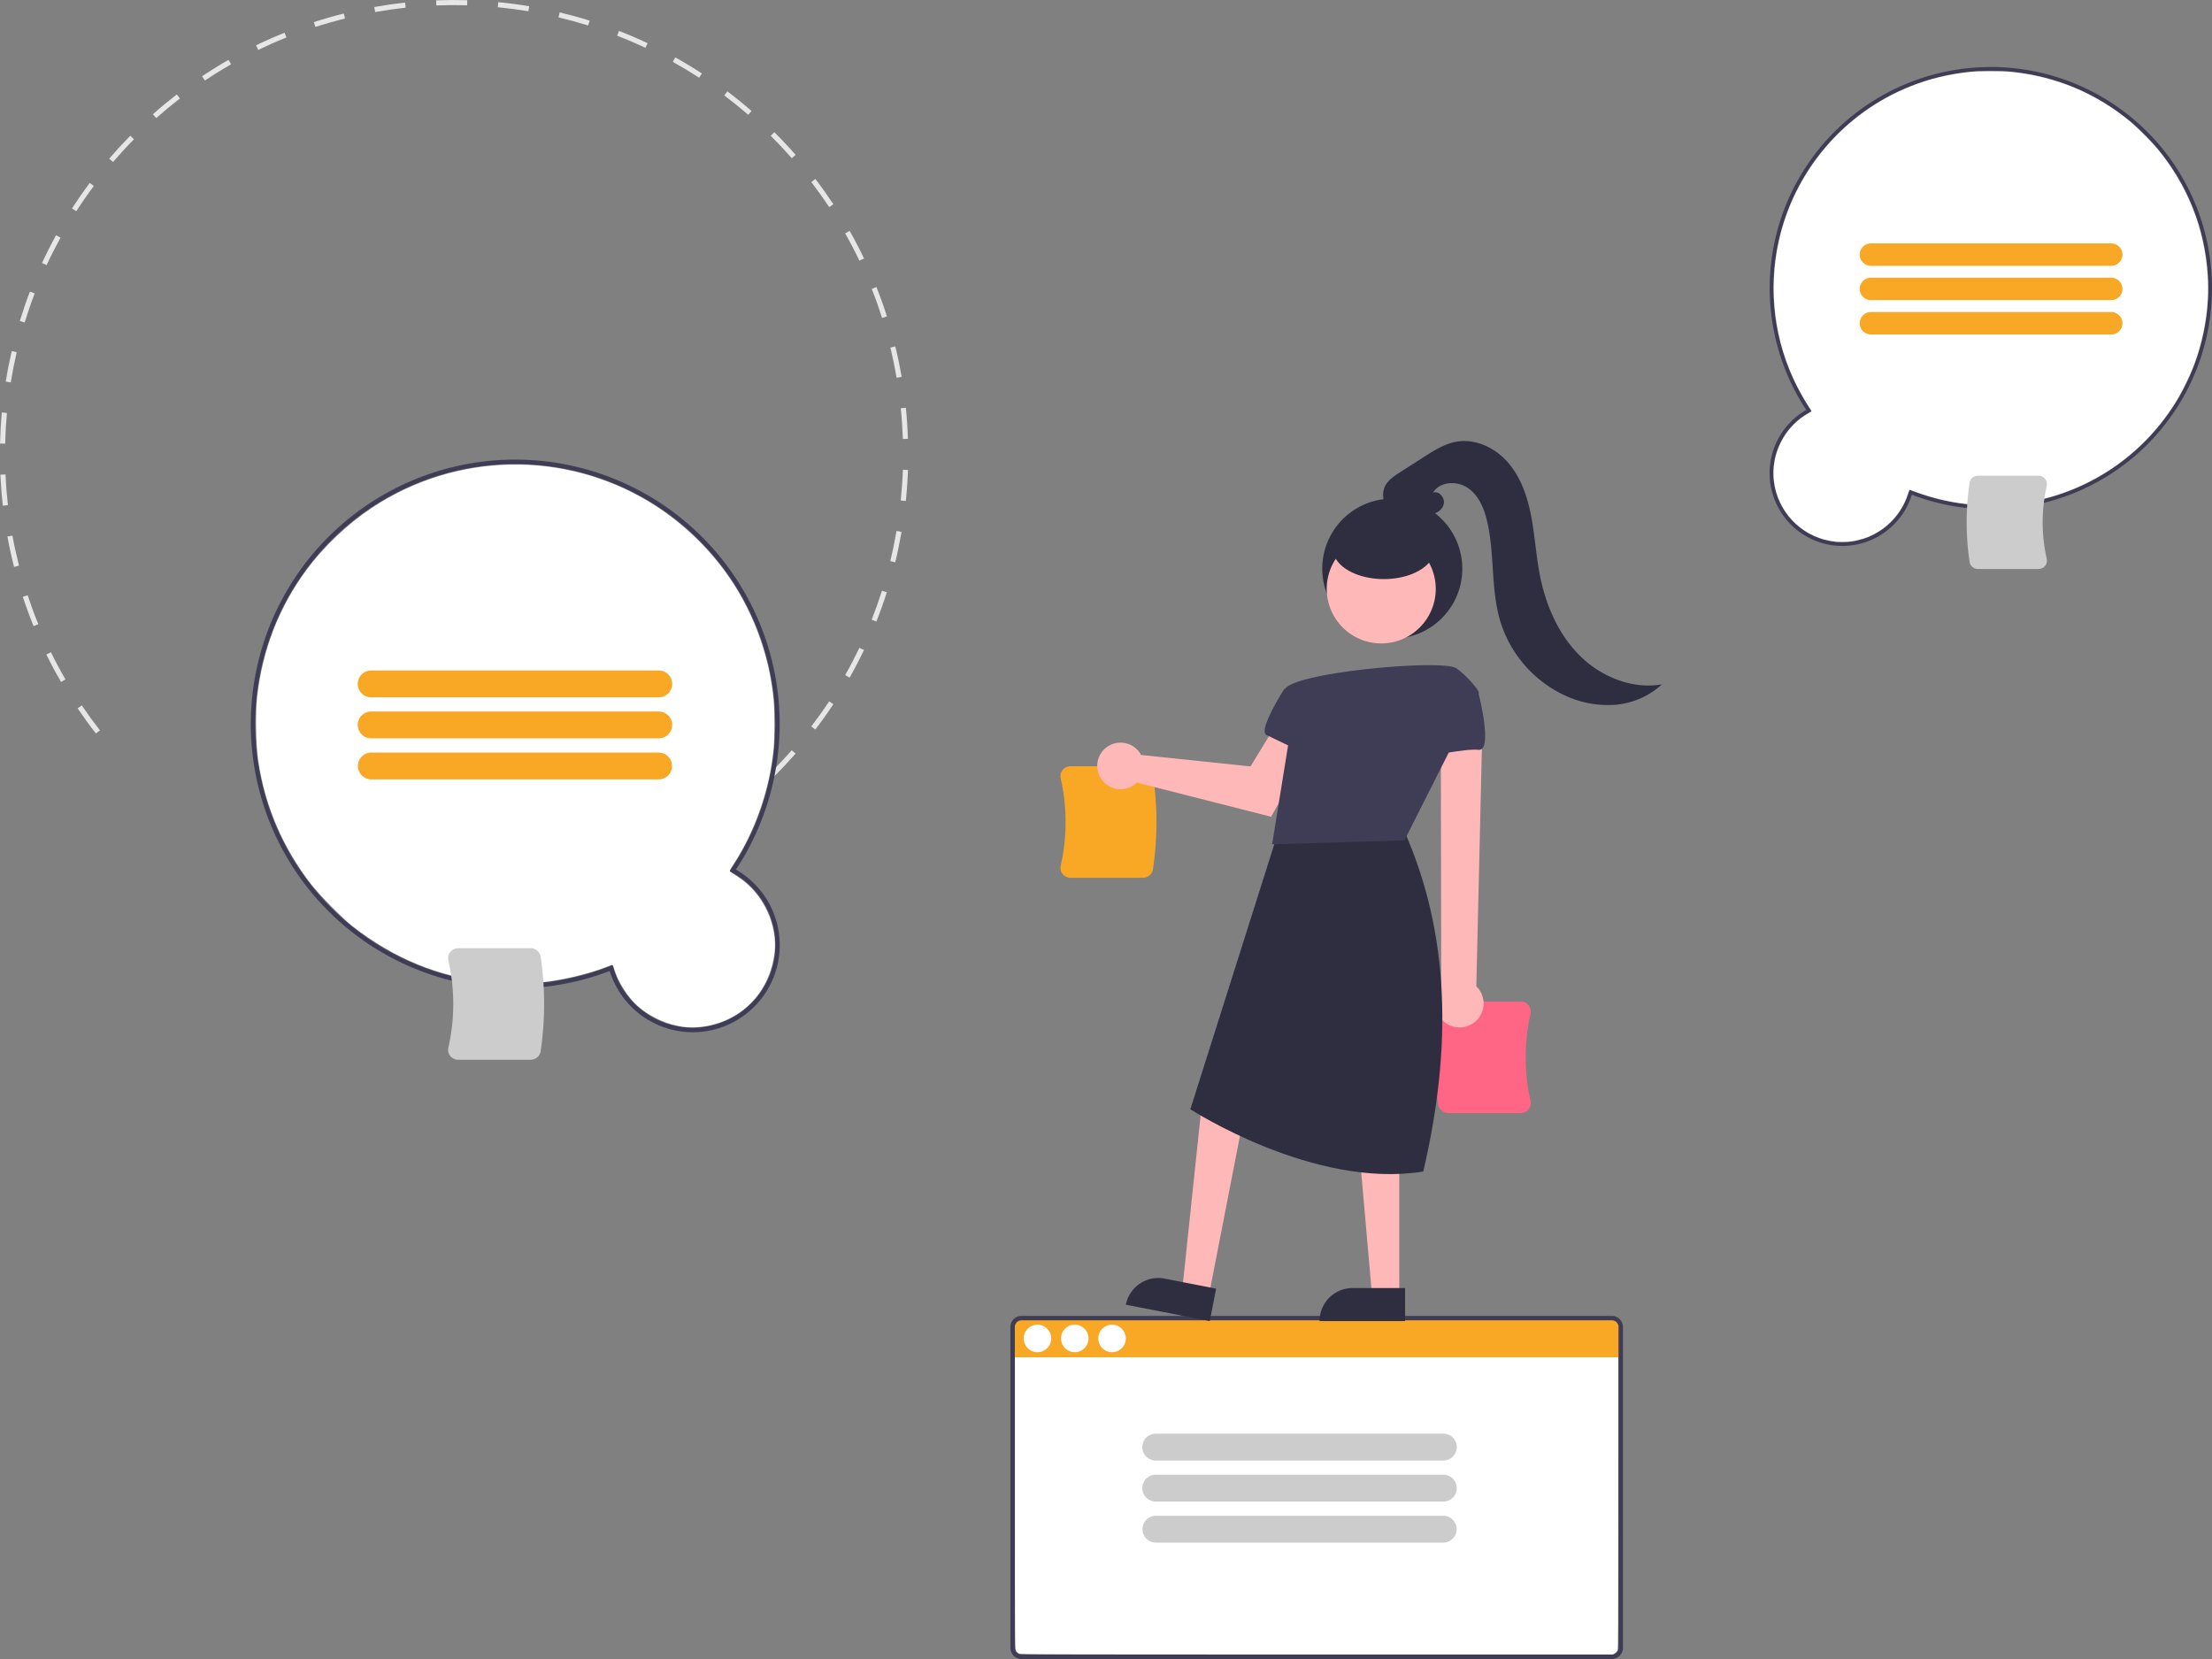
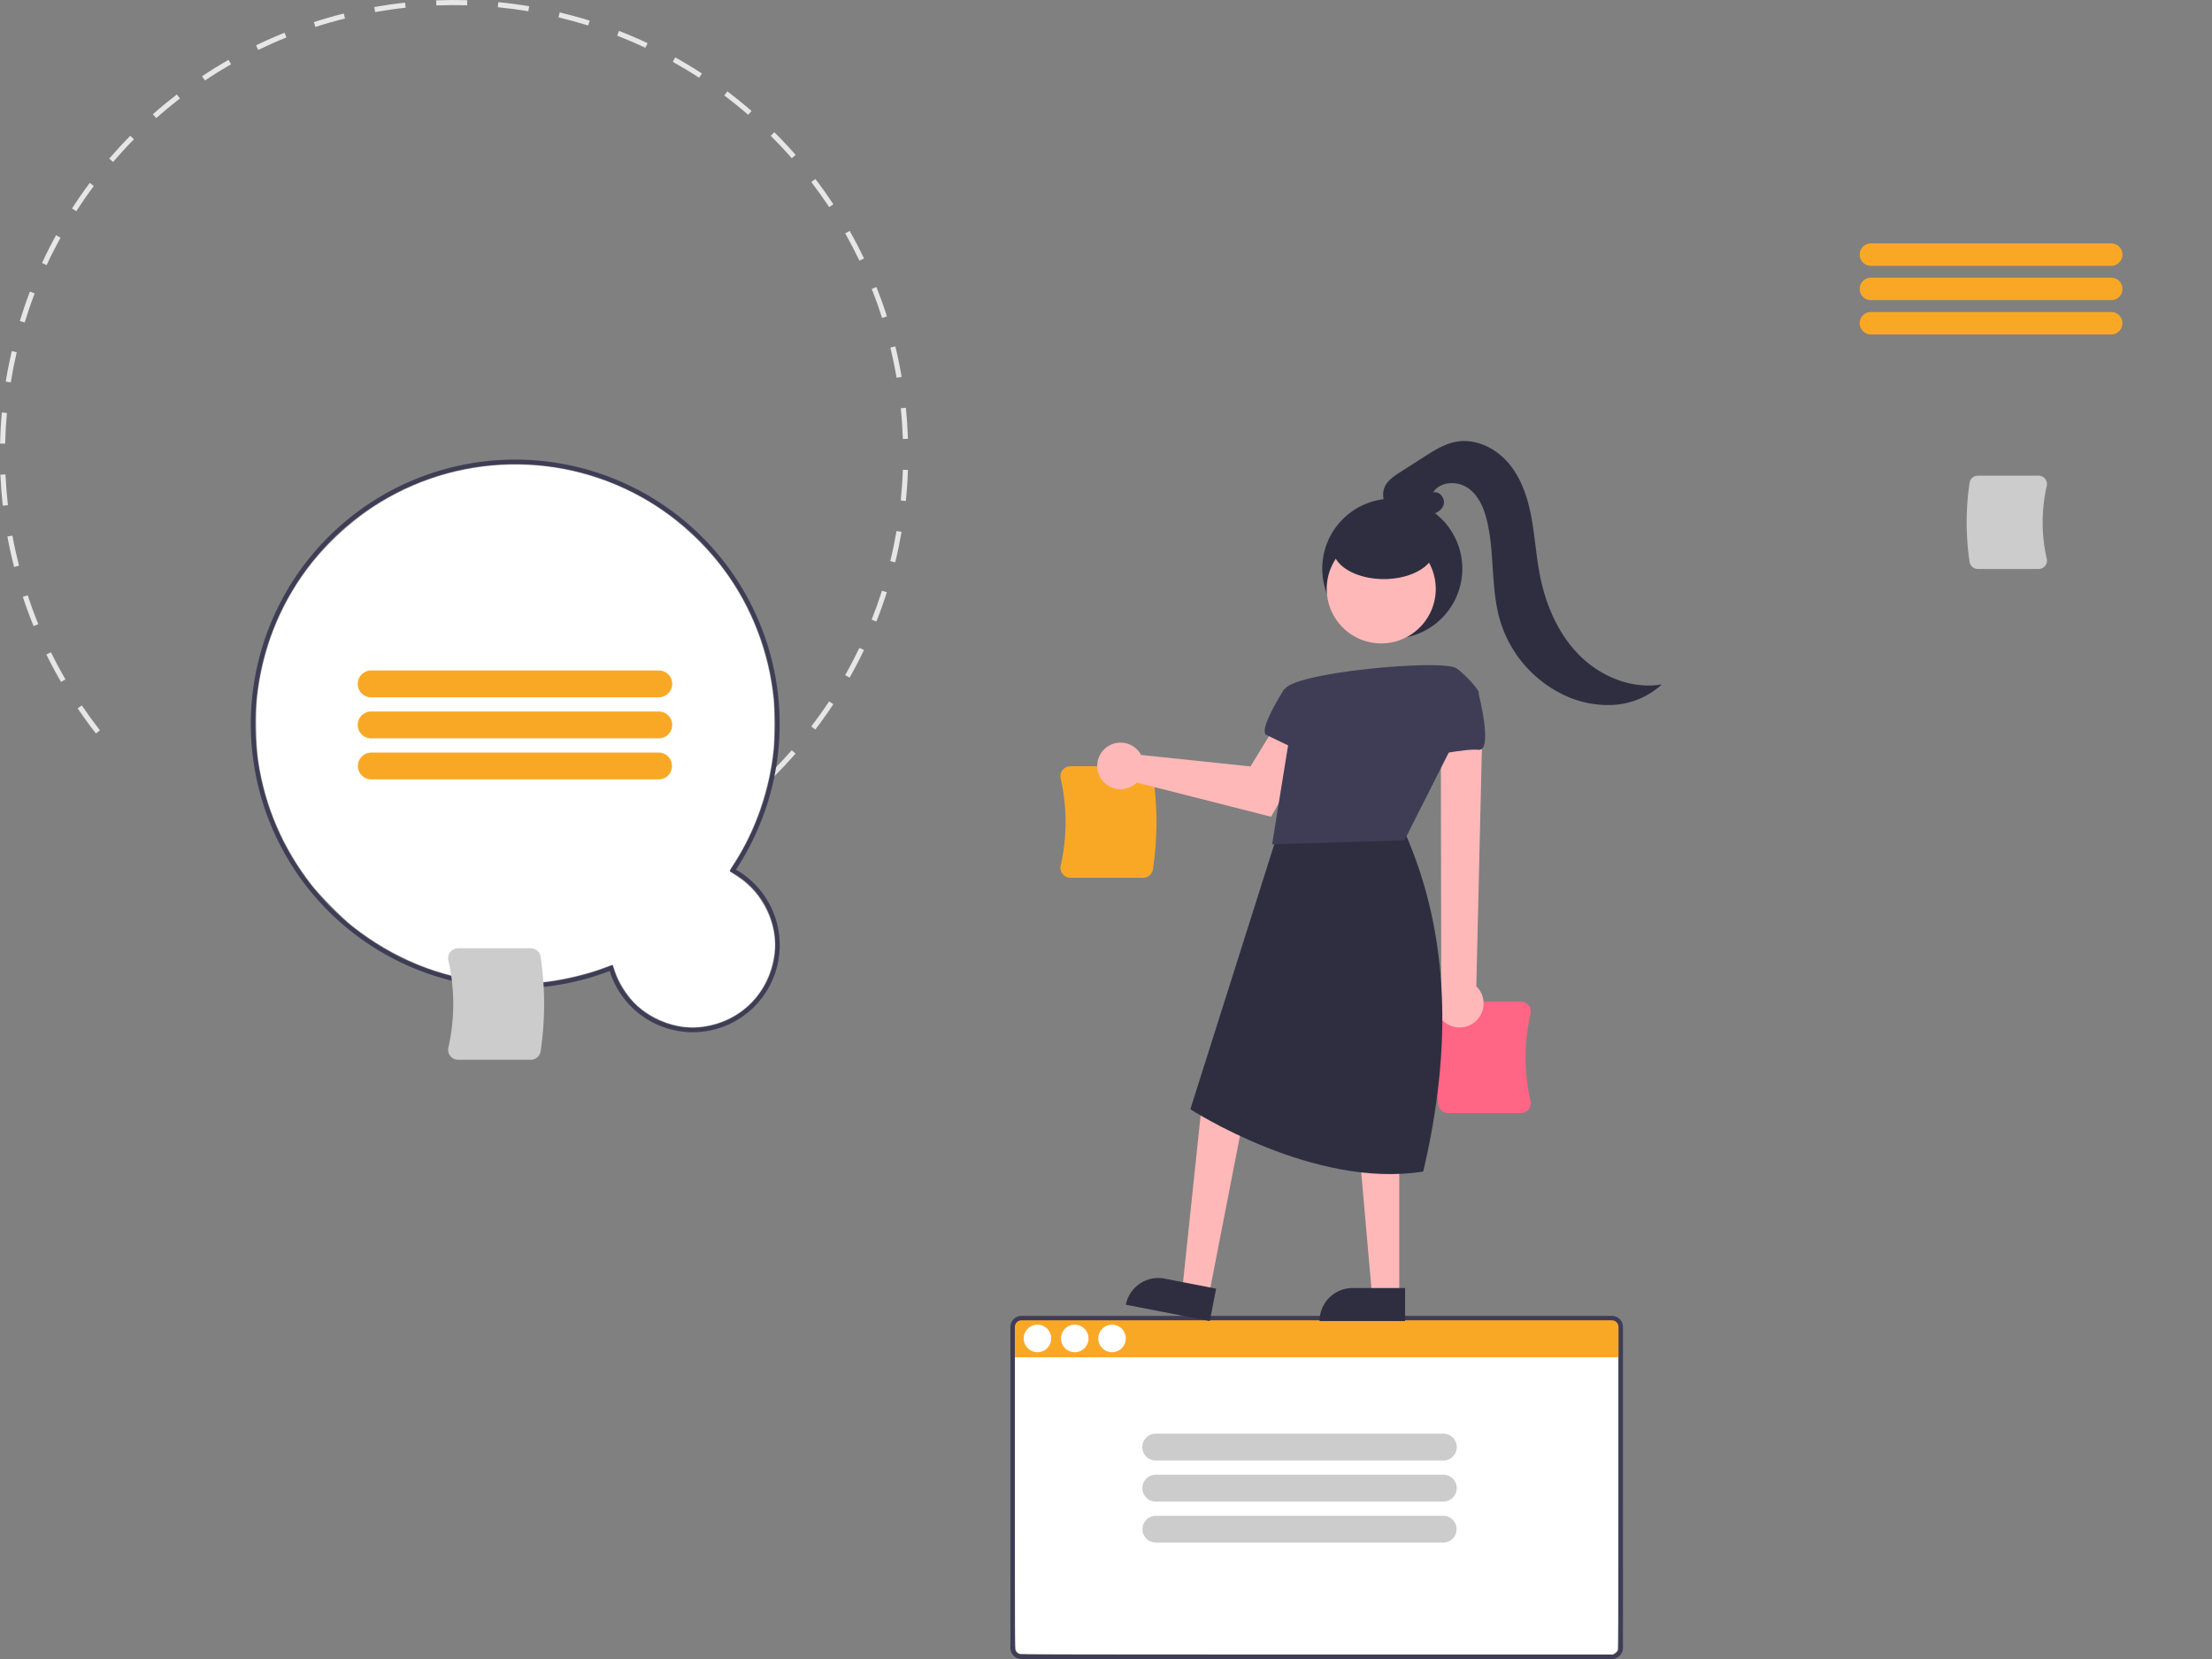
<svg xmlns="http://www.w3.org/2000/svg" width="1e3" height="750" data-name="Layer 1" version="1.1" viewBox="0 0 1e3 750">
  <rect x="0" y="0" width="1e3" height="750" fill="#808080" stroke="none" />
  <path d="m353.41 63.159c2.147 2.237 4.262 4.542 6.287 6.85l-1.735 1.521c-3.031-3.456-6.25-6.884-9.526-10.145l1.629-1.635q1.686 1.679 3.345 3.408zm-13.647-12.993-1.513 1.742c-3.494-3.036-7.13-5.982-10.807-8.76l1.391-1.84c3.719 2.809 7.396 5.789 10.93 8.858zm28.85 30.726c2.84 3.719 5.582 7.578 8.151 11.468l-1.925 1.27c-2.539-3.845-5.251-7.66-8.06-11.337zm-51.291-47.673-1.262 1.932c-3.868-2.524-7.874-4.945-11.906-7.195l1.123-2.015c4.08 2.277 8.133 4.725 12.045 7.277zm66.786 71.144c2.298 4.064 4.485 8.264 6.499 12.481l-2.081 0.994c-1.993-4.17-4.154-8.322-6.427-12.341zm-91.348-84.849-0.982 2.088c-4.178-1.966-8.476-3.81-12.771-5.481l0.838-2.15c4.344 1.691 8.689 3.555 12.915 5.543zm103.48 110.25c1.721 4.356 3.31 8.821 4.722 13.273l-2.2 0.698c-1.396-4.401-2.967-8.817-4.669-13.123zm-129.66-120.44-0.687 2.202c-4.409-1.374-8.921-2.613-13.408-3.681l0.534-2.245c4.539 1.081 9.101 2.334 13.562 3.724zm138.18 147.27c1.106 4.548 2.068 9.186 2.857 13.788l-2.274 0.39c-0.781-4.549-1.731-9.136-2.825-13.634zm-165.53-153.78-0.38 2.276c-4.556-0.761-9.196-1.373-13.791-1.821l0.223-2.296c4.648 0.453 9.341 1.072 13.948 1.842zm170.29 181.52c0.474 4.646 0.794 9.37 0.951 14.044l-2.306 0.077c-0.156-4.62-0.472-9.292-0.941-13.887zm-198.28-184.25-0.067 2.306c-4.618-0.133-9.3-0.11-13.916 0.07l-0.089-2.306c4.668-0.182 9.403-0.205 14.073-0.07zm199.23 212.37c-0.162 4.671-0.488 9.395-0.967 14.038l-2.294-0.237c0.474-4.592 0.795-9.262 0.955-13.881zm-227.34-211.26 0.246 2.293c-4.589 0.494-9.226 1.155-13.78 1.963l-0.403-2.271c4.606-0.818 9.295-1.486 13.937-1.985zm224.45 239.24c-0.795 4.604-1.76 9.237-2.866 13.77l-2.242-0.547c1.094-4.482 2.048-9.064 2.835-13.617zm-252.16-234.32 0.558 2.237c-4.488 1.119-8.992 2.407-13.389 3.831l-0.71-2.194c4.447-1.44 9.003-2.744 13.541-3.874zm245.5 261.63c-1.415 4.449-3.003 8.905-4.719 13.243l-2.145-0.849c1.696-4.29 3.267-8.695 4.666-13.094zm-272.28-252.96 0.861 2.14c-4.292 1.726-8.579 3.623-12.742 5.639l-1.006-2.076c4.21-2.04 8.546-3.959 12.887-5.703zm261.95 279.08c-2.014 4.217-4.201 8.416-6.499 12.482l-2.008-1.136c2.273-4.019 4.434-8.17 6.426-12.34zm-287.28-266.81 1.147 2.003c-4.009 2.297-7.988 4.763-11.826 7.328l-1.281-1.918c3.882-2.595 7.905-5.088 11.96-7.413zm273.44 291.29c-2.574 3.897-5.317 7.755-8.155 11.467l-1.833-1.401c2.805-3.67 5.518-7.484 8.062-11.337zm-296.82-275.66 1.41 1.826c-3.65 2.82-7.253 5.807-10.712 8.876l-1.531-1.725c3.497-3.104 7.142-6.124 10.833-8.976zm279.74 298.01c-3.079 3.503-6.323 6.951-9.642 10.247l-1.626-1.637c3.282-3.26 6.489-6.669 9.534-10.133zm-299.13-277.72c-3.245 3.295-6.415 6.74-9.421 10.238l-1.75-1.503c3.04-3.538 6.245-7.022 9.526-10.354zm-18.121 21.094c-2.766 3.708-5.435 7.553-7.933 11.43l-1.939-1.249c2.525-3.921 5.225-7.81 8.023-11.56zm-15.058 23.378c-2.225 4.043-4.338 8.214-6.278 12.397l-2.093-0.971c1.963-4.232 4.099-8.45 6.35-12.538zm-11.687 25.202c-1.651 4.316-3.17 8.741-4.518 13.15l-2.207-0.674c1.363-4.46 2.901-8.934 4.569-13.299zm-8.124 26.582c-1.045 4.505-1.947 9.098-2.68 13.649l-2.277-0.366c0.741-4.603 1.653-9.248 2.709-13.805zm-4.423 27.453c-0.423 4.599-0.692 9.272-0.8 13.891l-2.306-0.054c0.109-4.672 0.382-9.398 0.808-14.049zm-0.651 27.807c0.208 4.622 0.577 9.29 1.097 13.876l-2.292 0.26c-0.526-4.638-0.9-9.359-1.109-14.032zm3.136 27.645c0.836 4.552 1.839 9.128 2.98 13.6l-2.235 0.571c-1.154-4.524-2.168-9.15-3.014-13.755zm6.888 26.966c1.45 4.393 3.071 8.789 4.818 13.067l-2.136 0.872c-1.767-4.326-3.407-8.772-4.874-13.216zm10.527 25.771c2.038 4.145 4.247 8.272 6.566 12.266l-1.995 1.159c-2.346-4.041-4.58-8.215-6.641-12.407zm13.963 24.051c2.587 3.822 5.342 7.606 8.189 11.248l-1.819 1.421c-2.879-3.683-5.665-7.511-8.281-11.375z" fill="#e6e6e6" stroke-width="1.003" />
  <path d="m313.14 466.66a39.402 39.402 0 0 1-37.516-27.69 119.54 119.54 0 1 1 57.091-45.839 39.372 39.372 0 0 1-19.575 73.529zm-36.195-30.36 0.3 1.069a37.34 37.34 0 0 0 71.911-20.147 37.518 37.518 0 0 0-18.352-22.856l-0.979-0.524 0.62-0.921a117.53 117.53 0 1 0-54.532 43.785z" fill="#3f3d56" stroke-width="1.003" />
  <path d="m309.7 464.3c-7.639-0.81-15.476-4.275-21.365-9.445-4.363-3.831-8.936-10.966-10.552-16.462-0.36-1.224-0.763-2.226-0.896-2.227s-1.771 0.584-3.639 1.298c-6.672 2.551-15.952 4.878-24.687 6.191-6.049 0.909-20.769 1.104-27.658 0.367-22.634-2.424-42.785-10.71-61.566-25.316-4.413-3.432-14.913-14.086-18.659-18.932-12.775-16.529-20.756-35.072-23.885-55.499-1.109-7.239-1.381-21.925-0.542-29.296 2.411-21.179 9.872-40.417 22.162-57.136 7.772-10.574 18.649-20.923 29.721-28.278 37.866-25.156 86.869-26.12 125.74-2.474 12.743 7.752 24.539 18.568 33.582 30.79 12.336 16.673 20.148 37.071 22.266 58.138 0.208 2.073 0.379 7.173 0.379 11.334 0 4.161-0.17 9.261-0.379 11.334-1.85 18.399-8.318 37.002-18.066 51.957-1.909 2.929-1.984 3.128-1.341 3.575 0.374 0.261 1.977 1.32 3.562 2.354 11.067 7.221 17.894 21.69 16.258 34.461-1.772 13.838-9.969 25.011-22.199 30.26-5.942 2.55-12.435 3.621-18.231 3.006z" fill="#fff" stroke-width=".364" />
  <g stroke-width="1.003">
    <g fill="#f9a826">
      <path d="m297.74 315.24h-129.87a6.068 6.068 0 1 1 0-12.135h129.87a6.068 6.068 0 1 1 0 12.135z" />
      <path d="m297.74 333.79h-129.87a6.068 6.068 0 1 1 0-12.135h129.87a6.068 6.068 0 1 1 0 12.135z" />
      <path d="m297.74 352.35h-129.87a6.068 6.068 0 0 1 0-12.136h129.87a6.068 6.068 0 1 1 0 12.136z" />
    </g>
    <path d="m239.94 479.09h-32.82a4.53 4.53 0 0 1-3.561-1.717 4.428 4.428 0 0 1-0.866-3.766 88.924 88.924 0 0 0 0-39.448 4.428 4.428 0 0 1 0.866-3.766 4.53 4.53 0 0 1 3.561-1.717h32.82a4.507 4.507 0 0 1 4.474 3.885 145.34 145.34 0 0 1 0 42.645 4.507 4.507 0 0 1-4.474 3.885z" fill="#ccc" />
  </g>
  <g>
-     <path d="m832.93 246.82a32.956 32.956 0 0 0 31.378-23.16 99.983 99.983 0 1 0-47.751-38.34 32.931 32.931 0 0 0 16.373 61.5zm30.274-25.393-0.251 0.894a31.231 31.231 0 0 1-60.146-16.851 31.38 31.38 0 0 1 15.349-19.117l0.819-0.438-0.518-0.77a98.305 98.304 0 1 1 45.611 36.622z" fill="#3f3d56" stroke-width=".839" />
-     <path d="m829.75 244.89c-0.35-0.037-1.534-0.234-2.63-0.438-13.223-2.463-23.356-13.223-25.119-26.669-1.624-12.387 4.767-25.015 15.705-31.036 0.885-0.487 1.298-0.816 1.234-0.982-0.053-0.137-0.495-0.844-0.982-1.57-1.551-2.31-3.865-6.317-5.492-9.508-10.298-20.201-13.232-43.552-8.271-65.818 7.013-31.477 29.317-57.725 59.219-69.691 8.948-3.581 17.333-5.615 27.749-6.733 2.939-0.316 14.698-0.314 17.741 0.002 20.693 2.149 38.617 9.645 54.4 22.749 2.806 2.329 9.498 9.035 11.838 11.86 13.816 16.684 21.522 36.048 22.917 57.588 0.886 13.683-1.548 28.678-6.81 41.946-1.33 3.355-4.357 9.588-6.192 12.75-15.511 26.737-42.284 44.503-72.897 48.373-8.38 1.059-17.902 0.96-26.366-0.274-6.44-0.939-13.242-2.668-19.367-4.924-1.508-0.555-2.864-1.045-3.014-1.088-0.207-0.06-0.438 0.44-0.961 2.08-2.819 8.839-9.721 16.072-18.606 19.499-1.842 0.71-5.365 1.584-7.359 1.824-1.449 0.175-5.323 0.209-6.737 0.061z" fill="#fff" stroke-width=".182" />
    <g fill="#f9a826" stroke-width=".839">
      <path d="m845.81 120.18h108.63a5.075 5.075 0 1 0 0-10.15h-108.63a5.075 5.075 0 1 0 0 10.15z" />
      <path d="m845.81 135.69h108.63a5.075 5.075 0 1 0 0-10.15h-108.63a5.075 5.075 0 1 0 0 10.15z" />
      <path d="m845.81 151.21h108.63a5.075 5.075 0 0 0 0-10.15h-108.63a5.075 5.075 0 1 0 0 10.15z" />
    </g>
    <path d="m894.15 257.22h27.451a3.789 3.789 0 0 0 2.978-1.436 3.704 3.704 0 0 0 0.724-3.15 74.377 74.376 0 0 1 0-32.995 3.704 3.704 0 0 0-0.724-3.15 3.789 3.789 0 0 0-2.978-1.436h-27.451a3.77 3.769 0 0 0-3.743 3.249 121.56 121.56 0 0 0 0 35.669 3.77 3.769 0 0 0 3.743 3.249z" fill="#ccc" stroke-width=".839" />
  </g>
  <path d="m733.2 613.61h-275.92v-13.545a4.52 4.52 0 0 1 4.515-4.515h266.89a4.52 4.52 0 0 1 4.515 4.515z" fill="#f9a826" stroke-width="1.003" />
  <path d="m728.69 750h-266.89a5.022 5.022 0 0 1-5.017-5.017v-145.08a5.022 5.022 0 0 1 5.017-5.017h266.89a5.022 5.022 0 0 1 5.017 5.017v145.08a5.022 5.022 0 0 1-5.017 5.017zm-266.89-153.11a3.013 3.013 0 0 0-3.01 3.01v145.08a3.013 3.013 0 0 0 3.01 3.01h266.89a3.013 3.013 0 0 0 3.01-3.01v-145.08a3.013 3.013 0 0 0-3.01-3.01z" fill="#3f3d56" stroke-width="1.003" />
  <g fill="#fff" stroke-width="1.003">
    <path d="m475.23 605.08a6.213 6.213 0 0 1-6.213 6.213 6.213 6.213 0 0 1-6.213-6.213 6.213 6.213 0 0 1 6.213-6.213 6.213 6.213 0 0 1 6.213 6.213z" />
    <path d="m492.09 605.08a6.213 6.213 0 0 1-6.213 6.213 6.213 6.213 0 0 1-6.213-6.213 6.213 6.213 0 0 1 6.213-6.213 6.213 6.213 0 0 1 6.213 6.213z" />
    <path d="m508.95 605.08a6.213 6.213 0 0 1-6.213 6.213 6.213 6.213 0 0 1-6.213-6.213 6.213 6.213 0 0 1 6.213-6.213 6.213 6.213 0 0 1 6.213 6.213z" />
  </g>
  <path d="m516.76 396.82h-32.82a4.53 4.53 0 0 1-3.561-1.717 4.428 4.428 0 0 1-0.865-3.766 88.924 88.924 0 0 0 0-39.448 4.428 4.428 0 0 1 0.865-3.766 4.53 4.53 0 0 1 3.561-1.717h32.82a4.507 4.507 0 0 1 4.475 3.885 145.34 145.34 0 0 1 0 42.645 4.507 4.507 0 0 1-4.475 3.885z" fill="#f9a826" stroke-width="1.003" />
  <path d="m687.5 503.19h-32.82a4.507 4.507 0 0 1-4.475-3.885 145.34 145.34 0 0 1 0-42.645 4.507 4.507 0 0 1 4.475-3.885h32.82a4.531 4.531 0 0 1 3.561 1.717 4.429 4.429 0 0 1 0.866 3.766 88.926 88.926 0 0 0 0 39.449 4.43 4.43 0 0 1-0.866 3.766 4.531 4.531 0 0 1-3.561 1.717z" fill="#ff6584" stroke-width="1.003" />
  <g fill="#ffb8b8" stroke-width="1.003">
    <path d="m666.26 462.39a10.779 10.779 0 0 0 1.152-16.487l2.862-122.18-18.916 2.781 0.2 120.16a10.837 10.837 0 0 0 14.702 15.719z" />
    <path d="m514.96 339.89a10.563 10.563 0 0 1 0.889 1.406l49.488 5.182 15.144-24.821 16.15 8.813-22.002 38.759-60.699-15.435a10.531 10.531 0 1 1 1.031-13.904z" />
    <path d="m543.86 493.96 19.826 3.471-17.153 88.084-12.073-2.352z" />
  </g>
  <path d="m526.5 578.03 23.285 4.535-2.855 14.661-37.947-7.39a14.937 14.937 0 0 1 17.516-11.806z" fill="#2f2e41" stroke-width="1.003" />
  <path d="m614.43 519.14h18.154l-2e-3 66.662-12.301-1e-3z" fill="#ffb8b8" stroke-width="1.003" />
  <g fill="#2f2e41" stroke-width="1.003">
    <path d="m611.49 582.29h23.723v14.937h-38.659a14.937 14.937 0 0 1 14.937-14.937z" />
    <path d="m582.6 361.11-44.47 140.35s55.661 36.213 105.29 28.166c13.02-55.426 12.171-107.2-8.509-153.76z" />
    <path d="m661.08 257.09a31.658 31.658 0 0 1-31.658 31.658 31.658 31.658 0 0 1-31.658-31.658 31.658 31.658 0 0 1 31.658-31.658 31.658 31.658 0 0 1 31.658 31.658z" />
  </g>
  <path d="m649.07 266.23a24.643 24.643 0 0 1-24.643 24.643 24.643 24.643 0 0 1-24.643-24.643 24.643 24.643 0 0 1 24.643-24.643 24.643 24.643 0 0 1 24.643 24.643z" fill="#ffb8b8" stroke-width="1.003" />
  <g fill="#3f3d56" stroke-width="1.003">
    <path d="m580.59 312.16c-0.213 1.324 3.353 14.754 3.353 14.754l-8.842 54.776 59.809-1.797 33.531-66.391c1.196-0.523-5.509-8.273-10.059-11.4-6.278-4.315-76.5 2.008-77.792 10.059z" />
    <path d="m583.94 312.83-3.353-1.341s-12.071 18.777-8.047 20.789c4.024 2.012 14.083 6.706 14.083 6.706z" />
    <path d="m660.39 308.13 8.047 5.365s6.706 26.154 0 25.483c-6.706-0.671-22.13 3.353-22.801 2.012-0.671-1.341 14.754-32.86 14.754-32.86z" />
  </g>
  <path d="m648.66 247.96a23.057 13.834 0 0 1-23.057 13.834 23.057 13.834 0 0 1-23.057-13.834 23.057 13.834 0 0 1 23.057-13.834 23.057 13.834 0 0 1 23.057 13.834z" fill="#2f2e41" stroke-width="1.003" />
  <path d="m628.96 231.03a9.139 9.139 0 0 1-2.833-11.194c1.418-2.834 4.21-4.675 6.879-6.383l10.888-6.967c4.548-2.91 9.253-5.883 14.572-6.814 8.718-1.525 17.724 2.912 23.465 9.648 5.741 6.736 8.649 15.451 10.303 24.145s2.184 17.575 3.862 26.265c2.602 13.476 8.181 26.697 17.852 36.435 9.672 9.738 23.808 15.553 37.336 13.238a35.316 35.316 0 0 1-21.685 9.252 45.962 45.962 0 0 1-23.281-4.802 54.68 54.68 0 0 1-28.018-32.839c-4.405-14.499-2.555-30.212-5.916-44.988-1.329-5.844-3.729-11.847-8.618-15.314-4.889-3.466-12.774-3.147-15.908 1.962 2.849-0.929 5.648 2.671 4.762 5.534-0.886 2.863-4.139 4.431-7.136 4.401-2.997-0.03-5.824-1.284-8.602-2.409-2.777-1.125-5.746-2.159-8.711-1.724" fill="#2f2e41" stroke-width="1.003" />
  <g>
    <path d="m460.63 747.49c-0.515-0.257-1.093-0.835-1.351-1.351-0.425-0.85-0.45-4.572-0.45-66.714l-4e-4 -65.813h272.77l-4e-3 65.942c-3e-3 52.232-0.071 66.074-0.325 66.577-0.177 0.35-0.713 0.9-1.192 1.222l-0.871 0.587-133.84-4e-4c-126.91-3.8e-4 -133.89-0.024-134.74-0.45z" fill="#fff" stroke-width=".257" />
    <g fill="#ccc" stroke-width="1.003">
      <path d="m652.43 660.27h-129.87a6.068 6.068 0 1 1 0-12.135h129.87a6.068 6.068 0 1 1 0 12.135z" />
      <path d="m652.43 678.82h-129.87a6.068 6.068 0 1 1 0-12.135h129.87a6.068 6.068 0 1 1 0 12.135z" />
      <path d="m652.43 697.38h-129.87a6.068 6.068 0 0 1 0-12.136h129.87a6.068 6.068 0 1 1 0 12.136z" />
    </g>
  </g>
</svg>